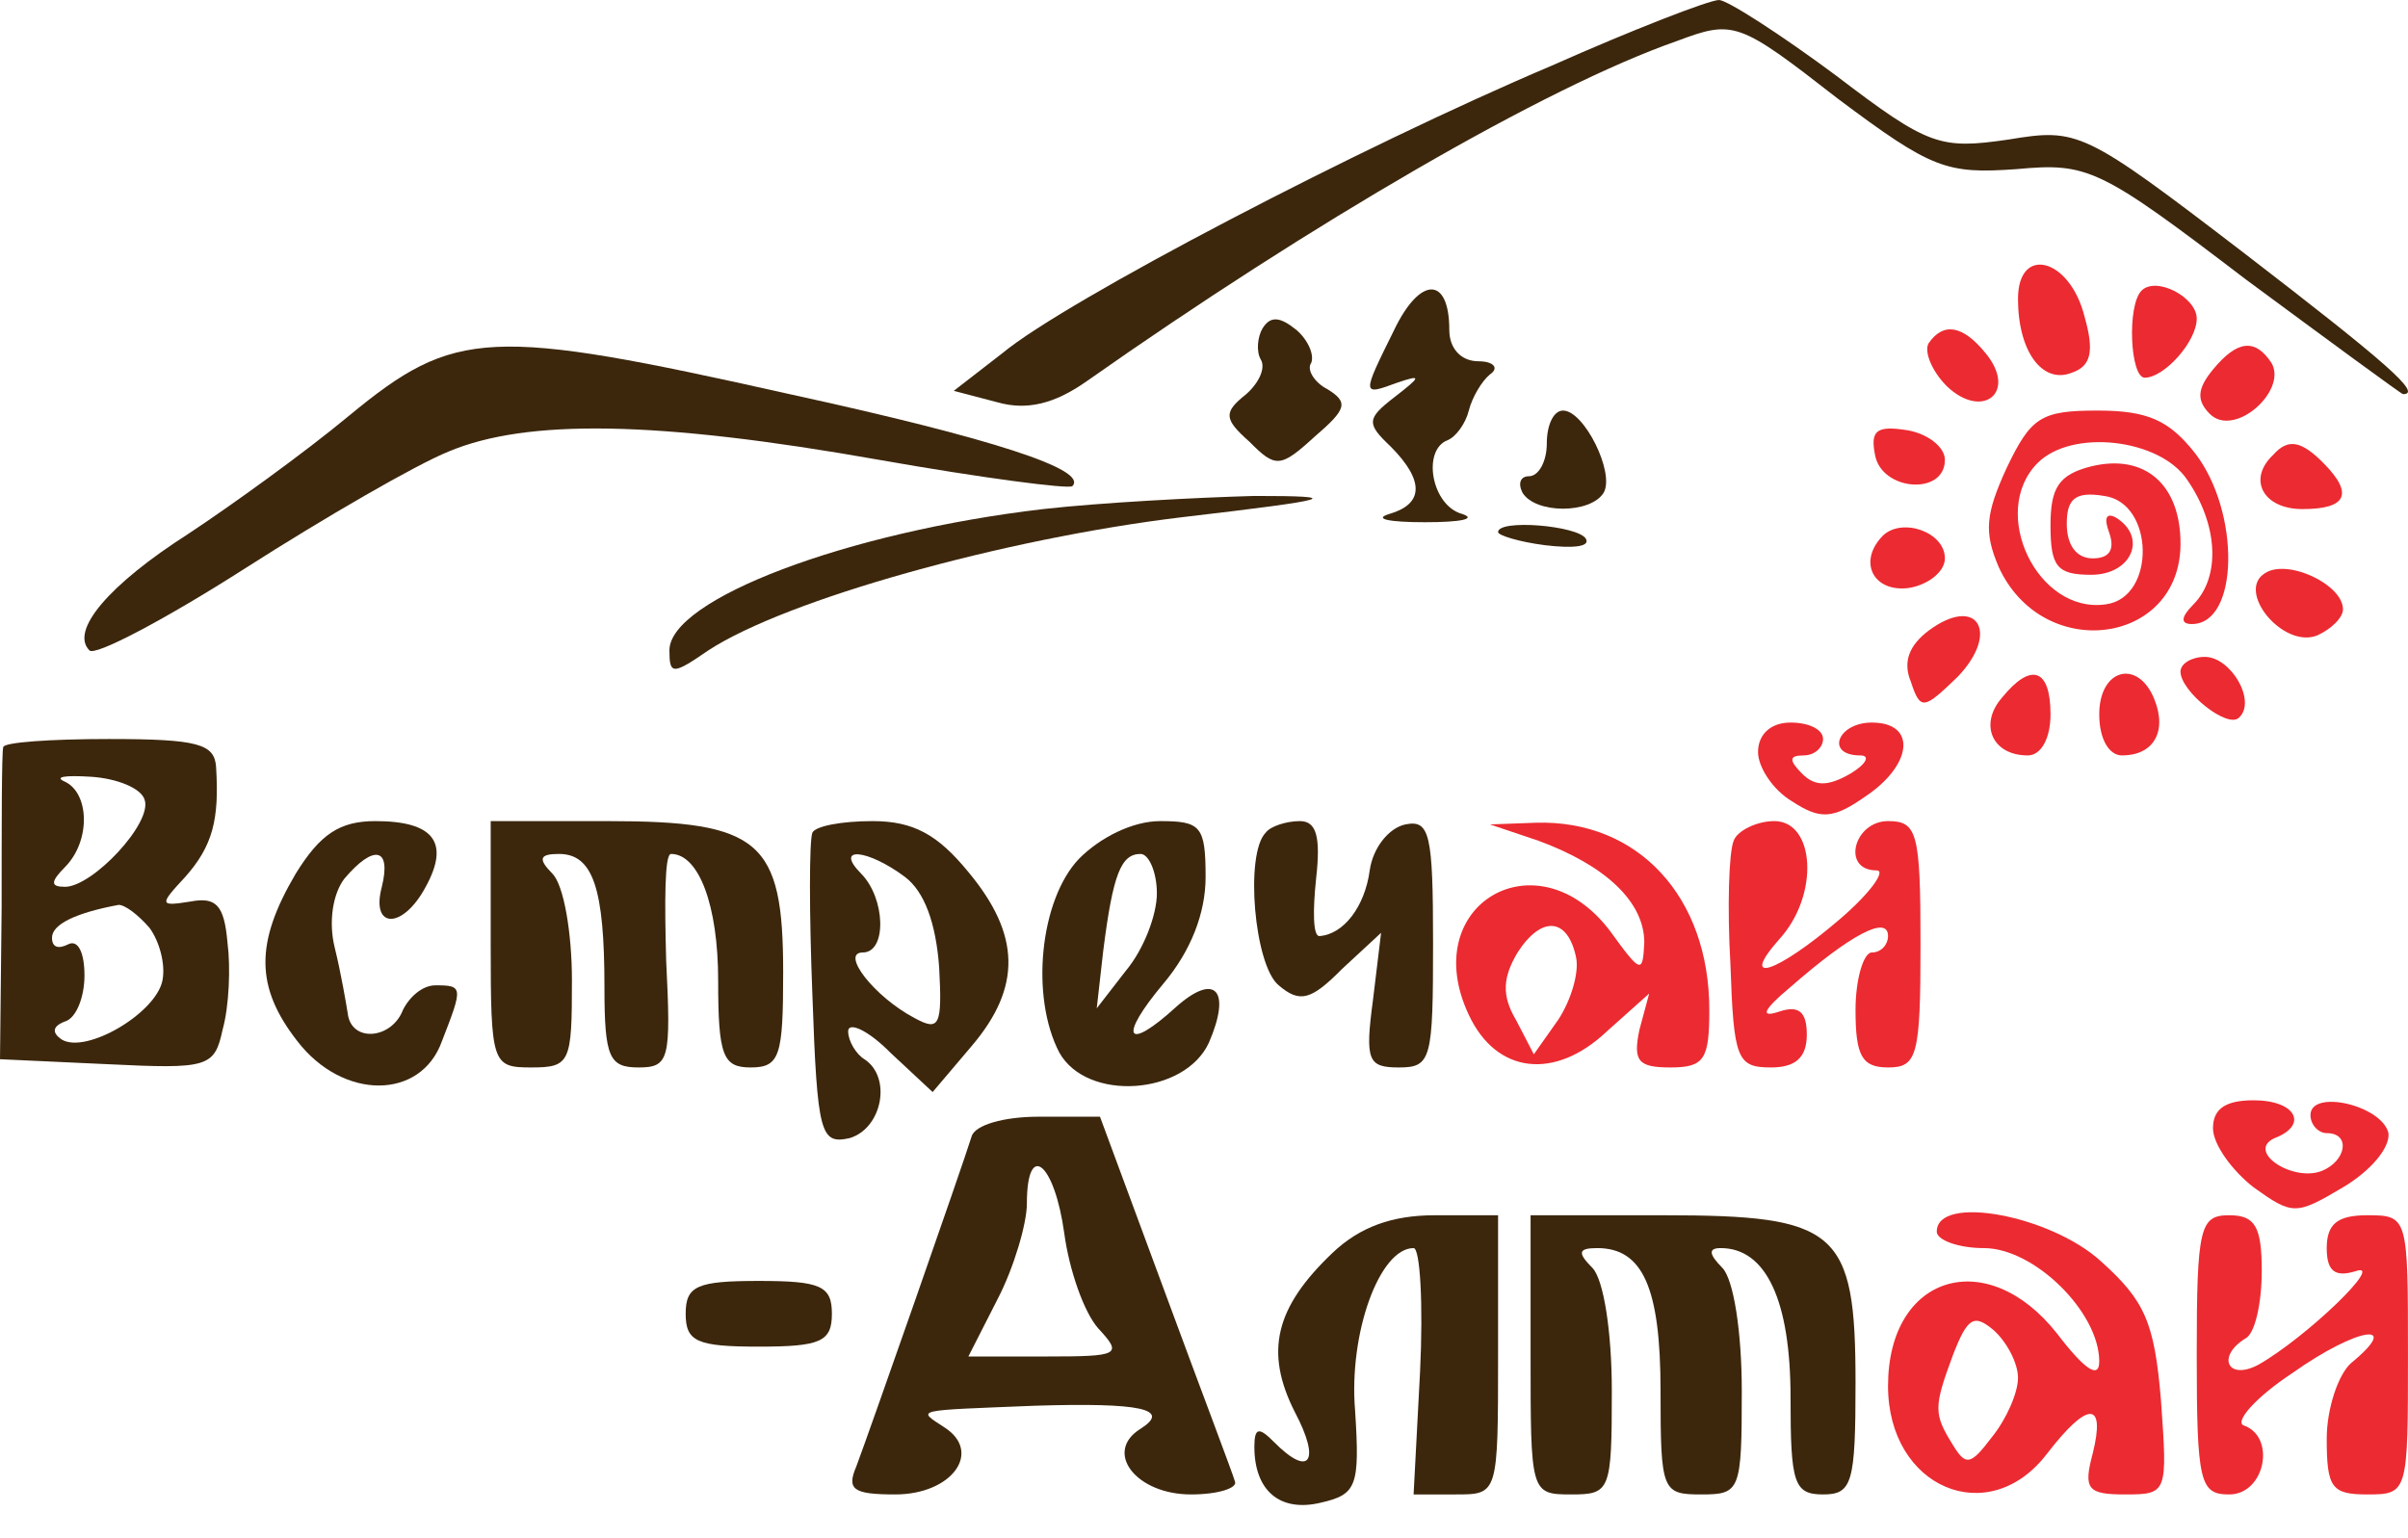
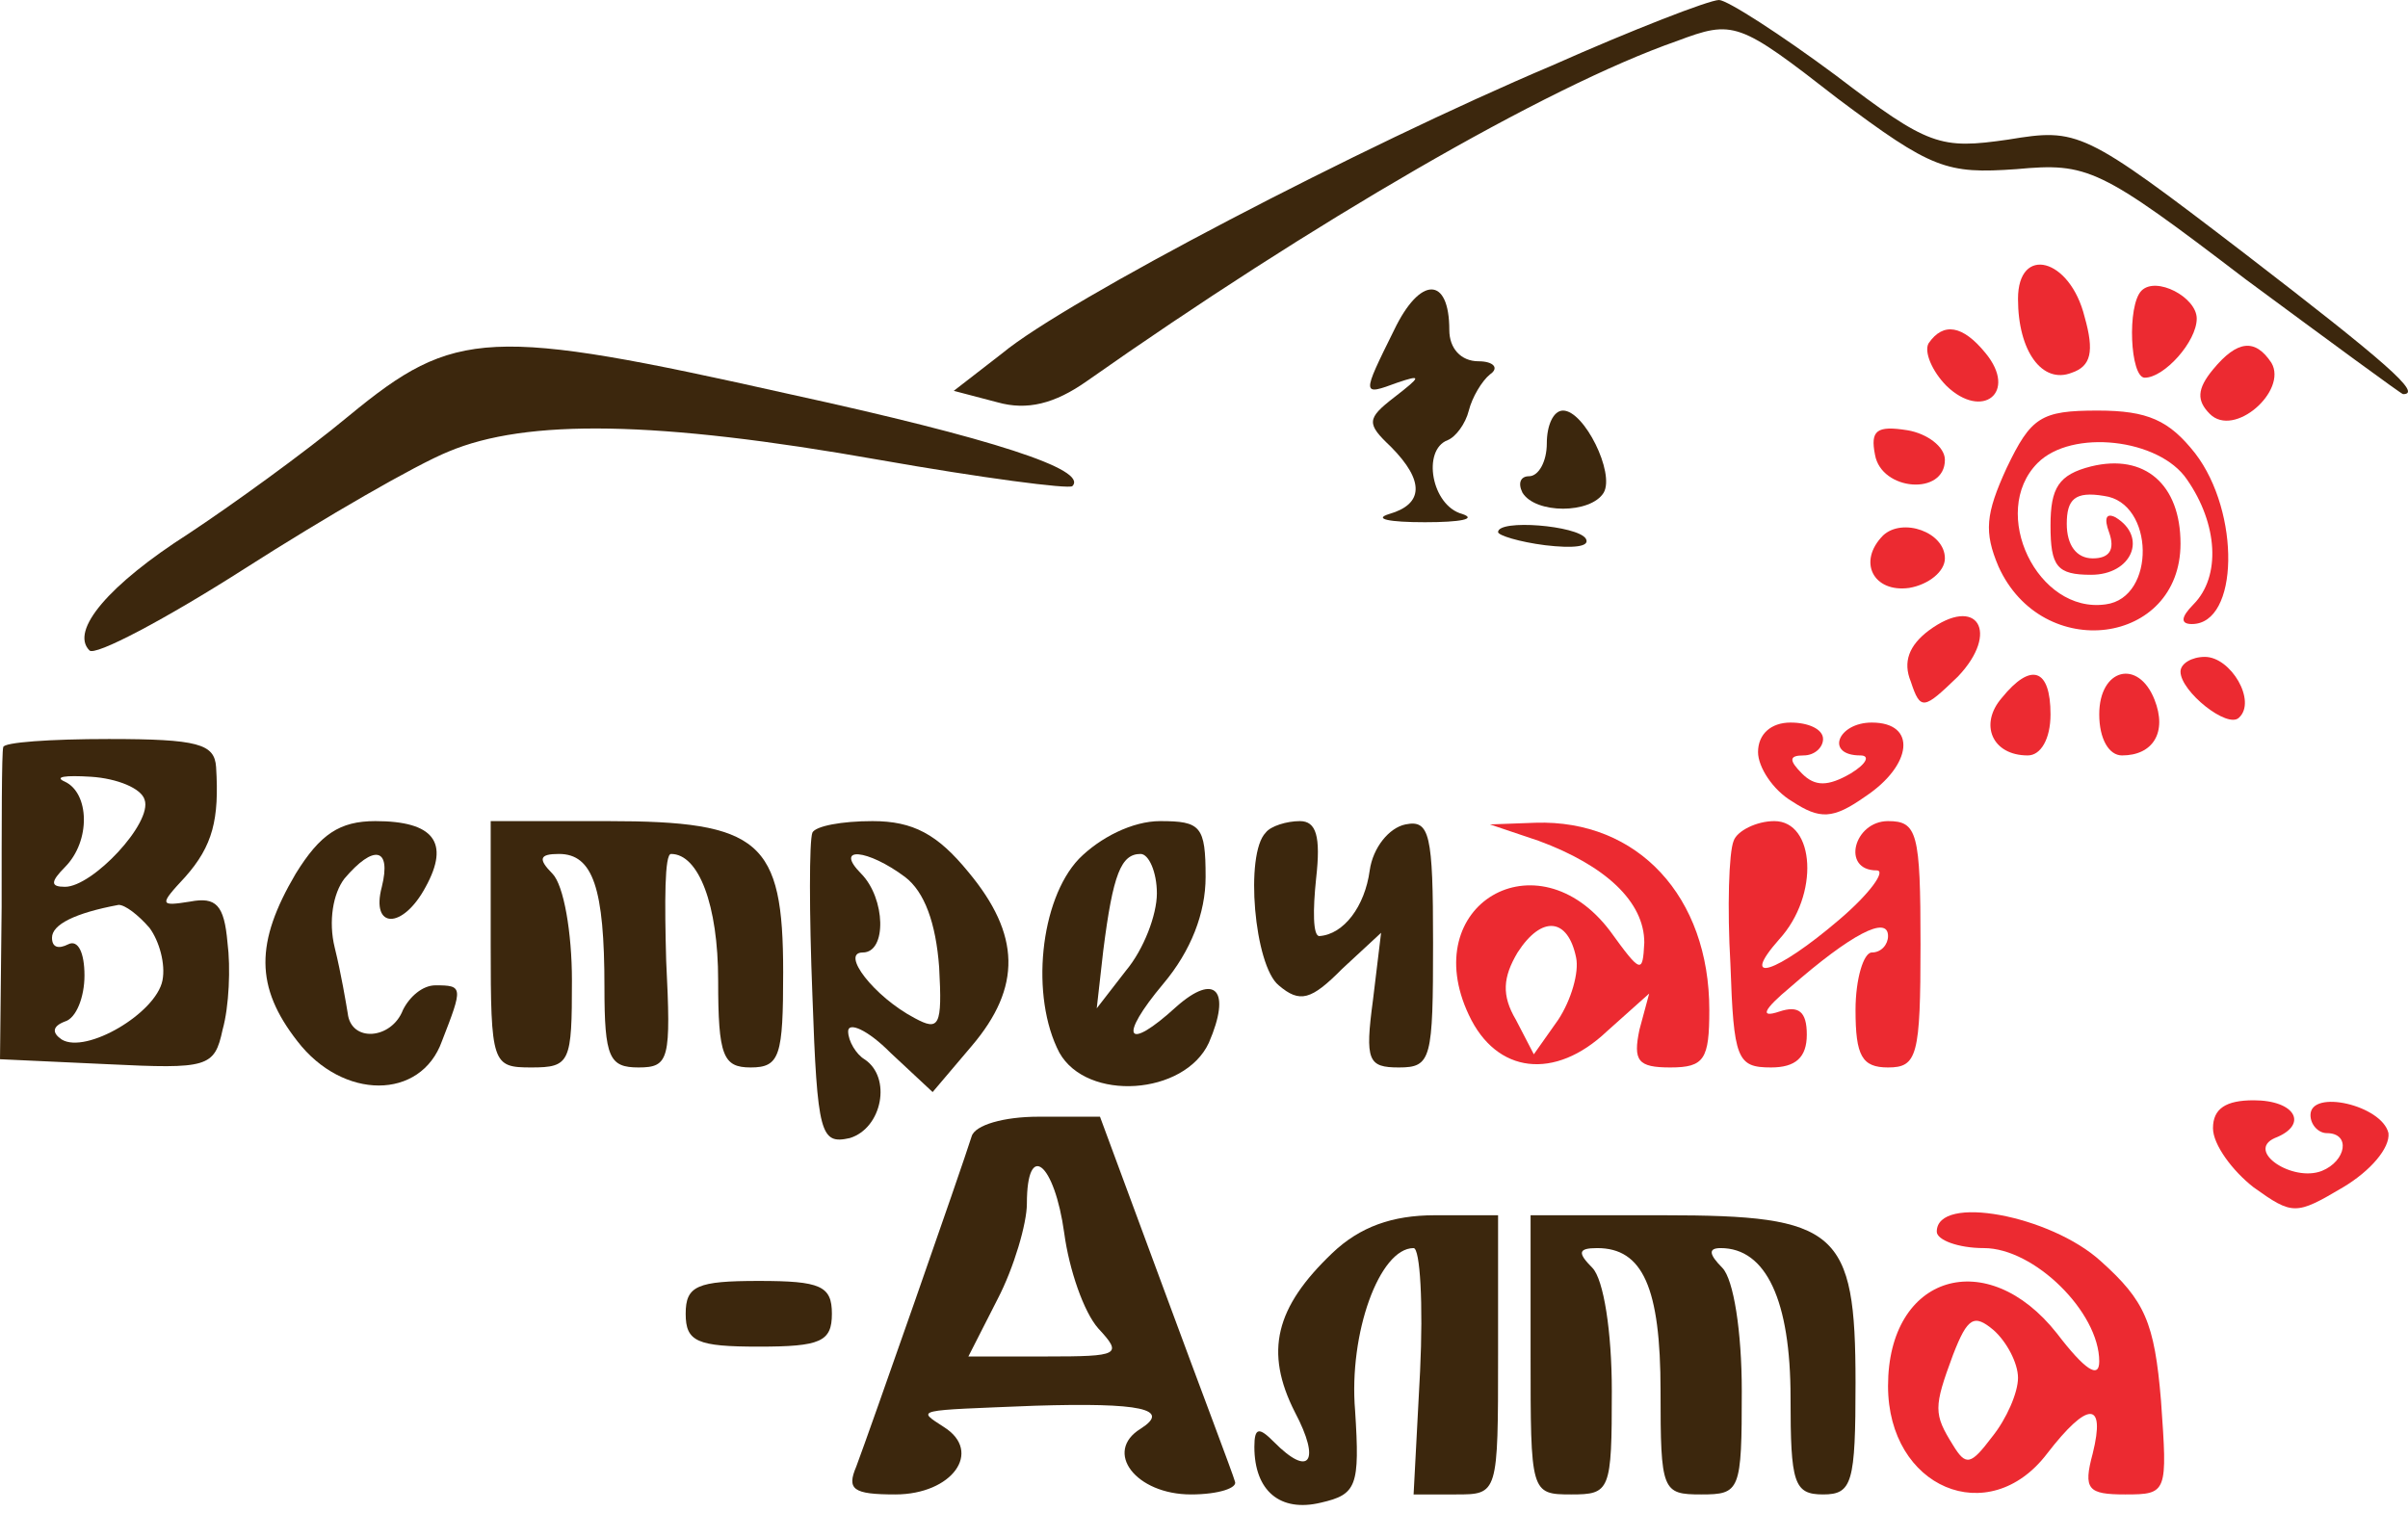
<svg xmlns="http://www.w3.org/2000/svg" width="72" height="46" viewBox="0 0 72 46" fill="none">
  <path d="M46.396 1.964C40.712 4.371 31.87 8.987 29.975 10.559L28.518 11.688L29.829 12.032C30.704 12.278 31.53 12.081 32.502 11.394C39.206 6.679 46.202 2.603 50.137 1.228C51.837 0.589 51.983 0.638 54.947 2.947C57.764 5.058 58.202 5.206 60.291 5.058C62.428 4.862 62.768 5.009 67.141 8.349C69.667 10.215 71.805 11.787 71.853 11.787C72.436 11.787 71.368 10.853 67.092 7.563C62.283 3.88 62.137 3.831 60.048 4.174C58.007 4.469 57.667 4.371 54.898 2.259C53.246 1.031 51.643 -2.86102e-06 51.4 -2.86102e-06C51.109 -2.86102e-06 48.825 0.884 46.396 1.964Z" fill="#3C270D" />
  <path d="M60.339 8.938C60.339 10.51 61.068 11.492 61.943 11.148C62.526 10.952 62.623 10.51 62.331 9.478C61.894 7.71 60.339 7.317 60.339 8.938Z" fill="#EC2A31" />
  <path d="M41.684 9.871C40.712 11.836 40.712 11.836 41.781 11.443C42.51 11.197 42.51 11.246 41.684 11.885C40.858 12.523 40.858 12.67 41.586 13.358C42.607 14.389 42.558 15.077 41.538 15.371C41.052 15.519 41.538 15.617 42.607 15.617C43.675 15.617 44.161 15.519 43.724 15.371C42.801 15.126 42.51 13.456 43.287 13.162C43.53 13.063 43.821 12.67 43.918 12.278C44.016 11.885 44.307 11.394 44.55 11.197C44.841 11.001 44.647 10.804 44.21 10.804C43.675 10.804 43.335 10.411 43.335 9.871C43.335 8.251 42.461 8.251 41.684 9.871Z" fill="#3C270D" />
  <path d="M64.031 8.693C63.594 9.134 63.691 11.295 64.129 11.295C64.712 11.295 65.683 10.215 65.683 9.527C65.683 8.889 64.469 8.251 64.031 8.693Z" fill="#EC2A31" />
-   <path d="M37.749 9.822C37.603 10.068 37.554 10.51 37.7 10.755C37.846 11.001 37.651 11.443 37.263 11.787C36.583 12.327 36.583 12.523 37.36 13.211C38.137 13.996 38.283 13.996 39.303 13.063C40.275 12.229 40.323 12.032 39.692 11.639C39.303 11.443 39.06 11.05 39.206 10.853C39.303 10.608 39.109 10.166 38.769 9.871C38.283 9.478 37.992 9.429 37.749 9.822Z" fill="#3C270D" />
  <path d="M57.667 10.264C57.522 10.51 57.764 11.099 58.202 11.541C59.271 12.572 60.339 11.738 59.368 10.559C58.688 9.724 58.105 9.626 57.667 10.264Z" fill="#EC2A31" />
  <path d="M10.445 12.425C9.085 13.555 6.899 15.126 5.636 15.961C3.255 17.483 2.089 18.858 2.672 19.448C2.818 19.644 4.955 18.515 7.336 16.992C9.716 15.47 12.437 13.898 13.409 13.505C15.741 12.523 19.627 12.572 26.283 13.751C29.344 14.291 31.967 14.635 32.064 14.537C32.55 14.046 29.684 13.113 23.611 11.787C14.623 9.773 13.603 9.822 10.445 12.425Z" fill="#3C270D" />
  <path d="M66.169 11.05C65.683 11.639 65.683 11.983 66.072 12.376C66.801 13.112 68.404 11.688 67.918 10.853C67.432 10.117 66.898 10.166 66.169 11.05Z" fill="#EC2A31" />
  <path d="M46.25 13.26C46.25 13.8 46.007 14.242 45.716 14.242C45.473 14.242 45.376 14.438 45.522 14.733C45.91 15.372 47.562 15.372 47.951 14.733C48.291 14.144 47.368 12.278 46.736 12.278C46.445 12.278 46.25 12.72 46.25 13.26Z" fill="#3C270D" />
  <path d="M59.999 13.996C59.368 15.371 59.319 15.912 59.756 16.943C61.068 19.841 65.198 19.3 65.198 16.256C65.198 14.488 64.129 13.555 62.526 13.947C61.554 14.193 61.311 14.586 61.311 15.715C61.311 16.943 61.505 17.189 62.526 17.189C63.74 17.189 64.226 16.059 63.254 15.47C62.963 15.322 62.914 15.519 63.06 15.912C63.254 16.452 63.06 16.698 62.574 16.698C62.088 16.698 61.797 16.305 61.797 15.666C61.797 14.93 62.04 14.684 62.914 14.831C64.42 15.028 64.469 17.876 62.963 18.073C60.922 18.367 59.465 15.322 60.922 13.849C61.943 12.818 64.566 13.113 65.392 14.34C66.315 15.666 66.412 17.238 65.586 18.073C65.198 18.465 65.198 18.662 65.538 18.662C66.947 18.662 66.995 15.322 65.635 13.555C64.858 12.572 64.226 12.278 62.72 12.278C61.02 12.278 60.728 12.474 59.999 13.996Z" fill="#EC2A31" />
  <path d="M56.064 13.604C56.258 14.684 58.153 14.831 58.153 13.751C58.153 13.358 57.619 12.965 57.036 12.867C56.113 12.72 55.918 12.867 56.064 13.604Z" fill="#EC2A31" />
-   <path d="M67.967 13.604C67.189 14.34 67.675 15.224 68.841 15.224C70.153 15.224 70.396 14.782 69.473 13.849C68.793 13.162 68.404 13.113 67.967 13.604Z" fill="#EC2A31" />
-   <path d="M31.19 15.224C25.311 15.912 20.016 17.925 20.016 19.448C20.016 20.184 20.113 20.184 21.182 19.448C23.514 17.925 30.024 16.108 35.319 15.47C39.935 14.93 40.226 14.831 37.505 14.831C35.757 14.88 32.939 15.028 31.19 15.224Z" fill="#3C270D" />
  <path d="M44.793 15.912C44.793 16.01 45.425 16.206 46.202 16.305C47.028 16.403 47.562 16.354 47.416 16.108C47.173 15.715 44.793 15.519 44.793 15.912Z" fill="#3C270D" />
  <path d="M56.307 16.01C55.529 16.796 56.015 17.729 57.084 17.582C57.667 17.483 58.153 17.09 58.153 16.698C58.153 15.912 56.89 15.47 56.307 16.01Z" fill="#EC2A31" />
-   <path d="M67.724 17.14C66.849 17.68 68.258 19.399 69.278 19.006C69.716 18.809 70.056 18.466 70.056 18.22C70.056 17.483 68.404 16.698 67.724 17.14Z" fill="#EC2A31" />
  <path d="M57.667 18.858C57.084 19.3 56.89 19.791 57.133 20.381C57.424 21.265 57.522 21.216 58.542 20.233C59.805 18.907 59.125 17.778 57.667 18.858Z" fill="#EC2A31" />
  <path d="M65.198 20.086C65.198 20.675 66.606 21.805 66.947 21.461C67.481 20.97 66.704 19.644 65.926 19.644C65.538 19.644 65.198 19.841 65.198 20.086Z" fill="#EC2A31" />
  <path d="M59.853 20.872C59.173 21.658 59.562 22.591 60.631 22.591C61.02 22.591 61.311 22.1 61.311 21.363C61.311 19.988 60.728 19.791 59.853 20.872Z" fill="#EC2A31" />
  <path d="M62.768 21.363C62.768 22.1 63.06 22.591 63.449 22.591C64.371 22.591 64.809 21.903 64.42 20.921C63.934 19.693 62.768 19.988 62.768 21.363Z" fill="#EC2A31" />
  <path d="M52.566 22.492C52.566 22.934 53.003 23.622 53.586 23.966C54.412 24.506 54.801 24.506 55.773 23.819C57.181 22.885 57.327 21.608 55.967 21.608C54.947 21.608 54.558 22.591 55.627 22.591C55.918 22.591 55.821 22.836 55.335 23.131C54.655 23.524 54.267 23.524 53.878 23.131C53.489 22.738 53.489 22.591 53.926 22.591C54.267 22.591 54.51 22.345 54.51 22.1C54.51 21.805 54.072 21.608 53.538 21.608C52.955 21.608 52.566 21.952 52.566 22.492Z" fill="#EC2A31" />
  <path d="M0.097 22.345C0.049 22.493 0.049 24.654 0.049 27.109L0 31.676L3.206 31.824C6.219 31.971 6.413 31.922 6.656 30.792C6.85 30.105 6.899 28.926 6.802 28.189C6.704 27.06 6.461 26.814 5.684 26.962C4.761 27.109 4.761 27.06 5.538 26.225C6.364 25.292 6.559 24.506 6.461 22.935C6.413 22.247 5.927 22.1 3.255 22.1C1.506 22.1 0.097 22.198 0.097 22.345ZM4.324 23.917C4.567 24.604 2.769 26.52 1.943 26.52C1.506 26.52 1.506 26.372 1.943 25.93C2.721 25.145 2.672 23.72 1.943 23.377C1.603 23.229 1.943 23.18 2.721 23.229C3.498 23.278 4.227 23.573 4.324 23.917ZM4.47 27.747C4.761 28.14 4.955 28.828 4.858 29.319C4.664 30.301 2.575 31.529 1.846 31.087C1.555 30.89 1.555 30.694 1.943 30.547C2.283 30.448 2.526 29.81 2.526 29.172C2.526 28.484 2.332 28.091 2.04 28.239C1.749 28.386 1.555 28.337 1.555 28.042C1.555 27.649 2.235 27.305 3.547 27.06C3.741 27.06 4.13 27.355 4.47 27.747Z" fill="#3C270D" />
  <path d="M8.842 26.127C7.627 28.189 7.627 29.515 8.891 31.136C10.251 32.904 12.583 32.904 13.214 31.136C13.846 29.515 13.846 29.466 13.02 29.466C12.631 29.466 12.243 29.81 12.048 30.203C11.708 31.087 10.494 31.185 10.397 30.301C10.348 30.006 10.202 29.122 10.008 28.337C9.814 27.551 9.959 26.716 10.299 26.274C11.174 25.243 11.708 25.341 11.417 26.52C11.077 27.797 12.048 27.797 12.729 26.52C13.457 25.194 12.971 24.555 11.223 24.555C10.154 24.555 9.571 24.948 8.842 26.127Z" fill="#3C270D" />
  <path d="M14.672 28.238C14.672 31.824 14.72 31.922 15.886 31.922C17.052 31.922 17.101 31.774 17.101 29.319C17.101 27.895 16.858 26.471 16.518 26.127C16.081 25.685 16.129 25.537 16.712 25.537C17.733 25.537 18.073 26.569 18.073 29.515C18.073 31.627 18.218 31.922 19.093 31.922C20.016 31.922 20.064 31.676 19.919 28.73C19.87 26.962 19.87 25.537 20.064 25.537C20.89 25.537 21.473 27.06 21.473 29.319C21.473 31.578 21.619 31.922 22.445 31.922C23.32 31.922 23.417 31.578 23.417 29.073C23.417 25.145 22.736 24.555 18.17 24.555H14.672V28.238Z" fill="#3C270D" />
  <path d="M24.291 24.899C24.194 25.145 24.194 27.305 24.291 29.761C24.437 33.935 24.534 34.23 25.409 34.034C26.38 33.739 26.672 32.217 25.846 31.676C25.603 31.529 25.36 31.136 25.36 30.841C25.36 30.547 25.943 30.792 26.623 31.48L27.886 32.658L29.052 31.283C30.558 29.515 30.51 27.944 28.955 26.078C28.032 24.948 27.303 24.555 26.089 24.555C25.166 24.555 24.388 24.703 24.291 24.899ZM27.06 26.225C27.643 26.667 27.983 27.6 28.081 28.926C28.178 30.694 28.081 30.841 27.352 30.448C26.137 29.81 25.117 28.484 25.797 28.484C26.526 28.484 26.477 26.863 25.749 26.127C24.923 25.292 25.943 25.39 27.06 26.225Z" fill="#3C270D" />
  <path d="M32.259 25.685C31.093 26.913 30.801 29.81 31.676 31.48C32.502 32.953 35.416 32.757 36.145 31.185C36.825 29.614 36.34 29.073 35.174 30.105C33.668 31.48 33.425 31.038 34.785 29.417C35.611 28.435 36.048 27.305 36.048 26.225C36.048 24.703 35.902 24.555 34.688 24.555C33.862 24.555 32.89 25.046 32.259 25.685ZM34.591 26.716C34.591 27.355 34.202 28.386 33.668 29.024L32.793 30.154L32.987 28.435C33.279 26.127 33.522 25.537 34.105 25.537C34.348 25.537 34.591 26.078 34.591 26.716Z" fill="#3C270D" />
  <path d="M37.846 24.899C37.214 25.537 37.505 28.877 38.234 29.466C38.866 30.006 39.206 29.908 40.129 28.975L41.295 27.895L41.052 29.908C40.809 31.725 40.906 31.922 41.829 31.922C42.801 31.922 42.849 31.676 42.849 28.189C42.849 24.948 42.752 24.506 42.024 24.654C41.538 24.752 41.052 25.341 40.955 26.029C40.809 27.109 40.178 27.944 39.449 27.993C39.254 27.993 39.254 27.207 39.352 26.274C39.497 24.997 39.352 24.555 38.866 24.555C38.477 24.555 37.991 24.703 37.846 24.899Z" fill="#3C270D" />
  <path d="M46.007 25.145C47.999 25.881 49.165 26.962 49.165 28.189C49.117 29.122 49.068 29.122 48.145 27.846C45.959 24.948 42.364 27.06 43.918 30.35C44.744 32.118 46.493 32.315 48.048 30.841L49.311 29.712L49.02 30.792C48.825 31.725 48.971 31.922 49.943 31.922C50.963 31.922 51.109 31.676 51.109 30.203C51.109 26.814 48.971 24.506 45.91 24.604L44.55 24.654L46.007 25.145ZM47.125 28.631C47.222 29.073 46.979 29.908 46.59 30.498L45.862 31.529L45.327 30.498C44.89 29.761 44.939 29.221 45.376 28.484C46.105 27.355 46.882 27.453 47.125 28.631Z" fill="#EC2A31" />
  <path d="M51.837 25.145C51.692 25.488 51.643 27.158 51.74 28.828C51.837 31.676 51.935 31.922 52.955 31.922C53.684 31.922 54.024 31.627 54.024 30.94C54.024 30.252 53.781 30.056 53.198 30.252C52.615 30.448 52.712 30.203 53.538 29.515C55.335 27.944 56.453 27.355 56.453 27.993C56.453 28.238 56.258 28.484 55.967 28.484C55.724 28.484 55.481 29.27 55.481 30.203C55.481 31.578 55.675 31.922 56.453 31.922C57.327 31.922 57.424 31.578 57.424 28.238C57.424 24.899 57.327 24.555 56.453 24.555C55.432 24.555 55.044 26.029 56.113 26.029C56.404 26.029 55.918 26.716 54.995 27.502C53.101 29.122 51.983 29.466 53.198 28.091C54.412 26.765 54.267 24.555 53.052 24.555C52.518 24.555 51.935 24.85 51.837 25.145Z" fill="#EC2A31" />
  <path d="M66.169 33.739C66.169 34.23 66.752 35.016 67.384 35.507C68.55 36.342 68.647 36.342 70.056 35.507C70.882 35.016 71.465 34.328 71.416 33.886C71.222 33.051 69.084 32.56 69.084 33.346C69.084 33.641 69.327 33.886 69.57 33.886C70.299 33.886 70.153 34.721 69.424 35.016C68.55 35.359 67.141 34.426 68.015 34.034C69.035 33.641 68.647 32.904 67.384 32.904C66.558 32.904 66.169 33.15 66.169 33.739Z" fill="#EC2A31" />
  <path d="M29.052 33.984C28.761 34.917 25.992 42.824 25.603 43.856C25.311 44.543 25.506 44.691 26.769 44.691C28.469 44.691 29.392 43.414 28.226 42.677C27.401 42.137 27.303 42.186 30.947 42.038C34.105 41.94 35.028 42.137 34.105 42.726C32.987 43.414 33.959 44.691 35.611 44.691C36.437 44.691 37.02 44.494 36.923 44.298C36.874 44.101 35.902 41.547 34.834 38.65L32.89 33.395H31.044C30.024 33.395 29.149 33.641 29.052 33.984ZM31.822 36.882C31.967 37.962 32.404 39.239 32.842 39.73C33.571 40.516 33.473 40.565 31.287 40.565H28.955L29.83 38.846C30.316 37.913 30.704 36.587 30.704 35.998C30.704 34.083 31.53 34.77 31.822 36.882Z" fill="#3C270D" />
  <path d="M39.838 37.471C38.137 39.092 37.797 40.418 38.72 42.235C39.498 43.708 39.157 44.199 38.089 43.119C37.651 42.677 37.506 42.677 37.506 43.266C37.506 44.592 38.283 45.231 39.498 44.936C40.566 44.691 40.663 44.445 40.518 42.186C40.323 39.878 41.246 37.324 42.267 37.324C42.461 37.324 42.558 38.994 42.461 41.007L42.267 44.691H43.53C44.793 44.691 44.793 44.691 44.793 40.516V36.342H42.898C41.635 36.342 40.663 36.685 39.838 37.471Z" fill="#3C270D" />
  <path d="M45.765 40.516C45.765 44.641 45.765 44.691 46.979 44.691C48.145 44.691 48.194 44.592 48.194 41.596C48.194 39.829 47.951 38.257 47.611 37.913C47.173 37.471 47.173 37.324 47.757 37.324C49.117 37.324 49.651 38.503 49.651 41.596C49.651 44.592 49.7 44.691 50.866 44.691C52.032 44.691 52.08 44.592 52.08 41.596C52.08 39.829 51.837 38.257 51.497 37.913C51.109 37.52 51.06 37.324 51.449 37.324C52.809 37.324 53.538 38.895 53.538 41.793C53.538 44.347 53.635 44.691 54.51 44.691C55.384 44.691 55.481 44.347 55.481 41.351C55.481 36.784 54.947 36.342 49.748 36.342H45.765V40.516Z" fill="#3C270D" />
  <path d="M57.91 36.833C57.91 37.078 58.542 37.324 59.319 37.324C60.825 37.324 62.768 39.239 62.768 40.713C62.768 41.253 62.331 40.958 61.505 39.878C59.416 37.226 56.453 38.11 56.453 41.449C56.453 44.494 59.465 45.771 61.214 43.463C62.428 41.891 62.963 41.891 62.574 43.463C62.282 44.543 62.428 44.691 63.546 44.691C64.809 44.691 64.809 44.641 64.615 41.891C64.42 39.534 64.129 38.895 62.817 37.717C61.311 36.342 57.91 35.703 57.91 36.833ZM60.339 41.204C60.339 41.646 59.999 42.431 59.562 42.972C58.93 43.806 58.785 43.856 58.396 43.217C57.813 42.284 57.813 42.088 58.396 40.516C58.833 39.387 59.028 39.288 59.611 39.779C59.999 40.123 60.339 40.762 60.339 41.204Z" fill="#EC2A31" />
-   <path d="M65.683 40.516C65.683 44.347 65.781 44.691 66.655 44.691C67.724 44.691 68.064 42.972 67.092 42.628C66.801 42.53 67.432 41.793 68.55 41.056C70.493 39.681 71.853 39.485 70.299 40.762C69.91 41.105 69.57 42.137 69.57 43.021C69.57 44.494 69.716 44.691 70.784 44.691C71.999 44.691 71.999 44.641 71.999 40.516C71.999 36.391 71.999 36.342 70.784 36.342C69.91 36.342 69.57 36.587 69.57 37.324C69.57 38.011 69.813 38.208 70.444 38.011C71.319 37.717 68.987 39.976 67.529 40.811C66.606 41.302 66.266 40.565 67.141 40.025C67.432 39.878 67.627 38.945 67.627 38.011C67.627 36.685 67.432 36.342 66.655 36.342C65.781 36.342 65.683 36.685 65.683 40.516Z" fill="#EC2A31" />
  <path d="M20.502 39.288C20.502 40.123 20.842 40.271 22.688 40.271C24.534 40.271 24.874 40.123 24.874 39.288C24.874 38.453 24.534 38.306 22.688 38.306C20.842 38.306 20.502 38.453 20.502 39.288Z" fill="#3C270D" />
</svg>